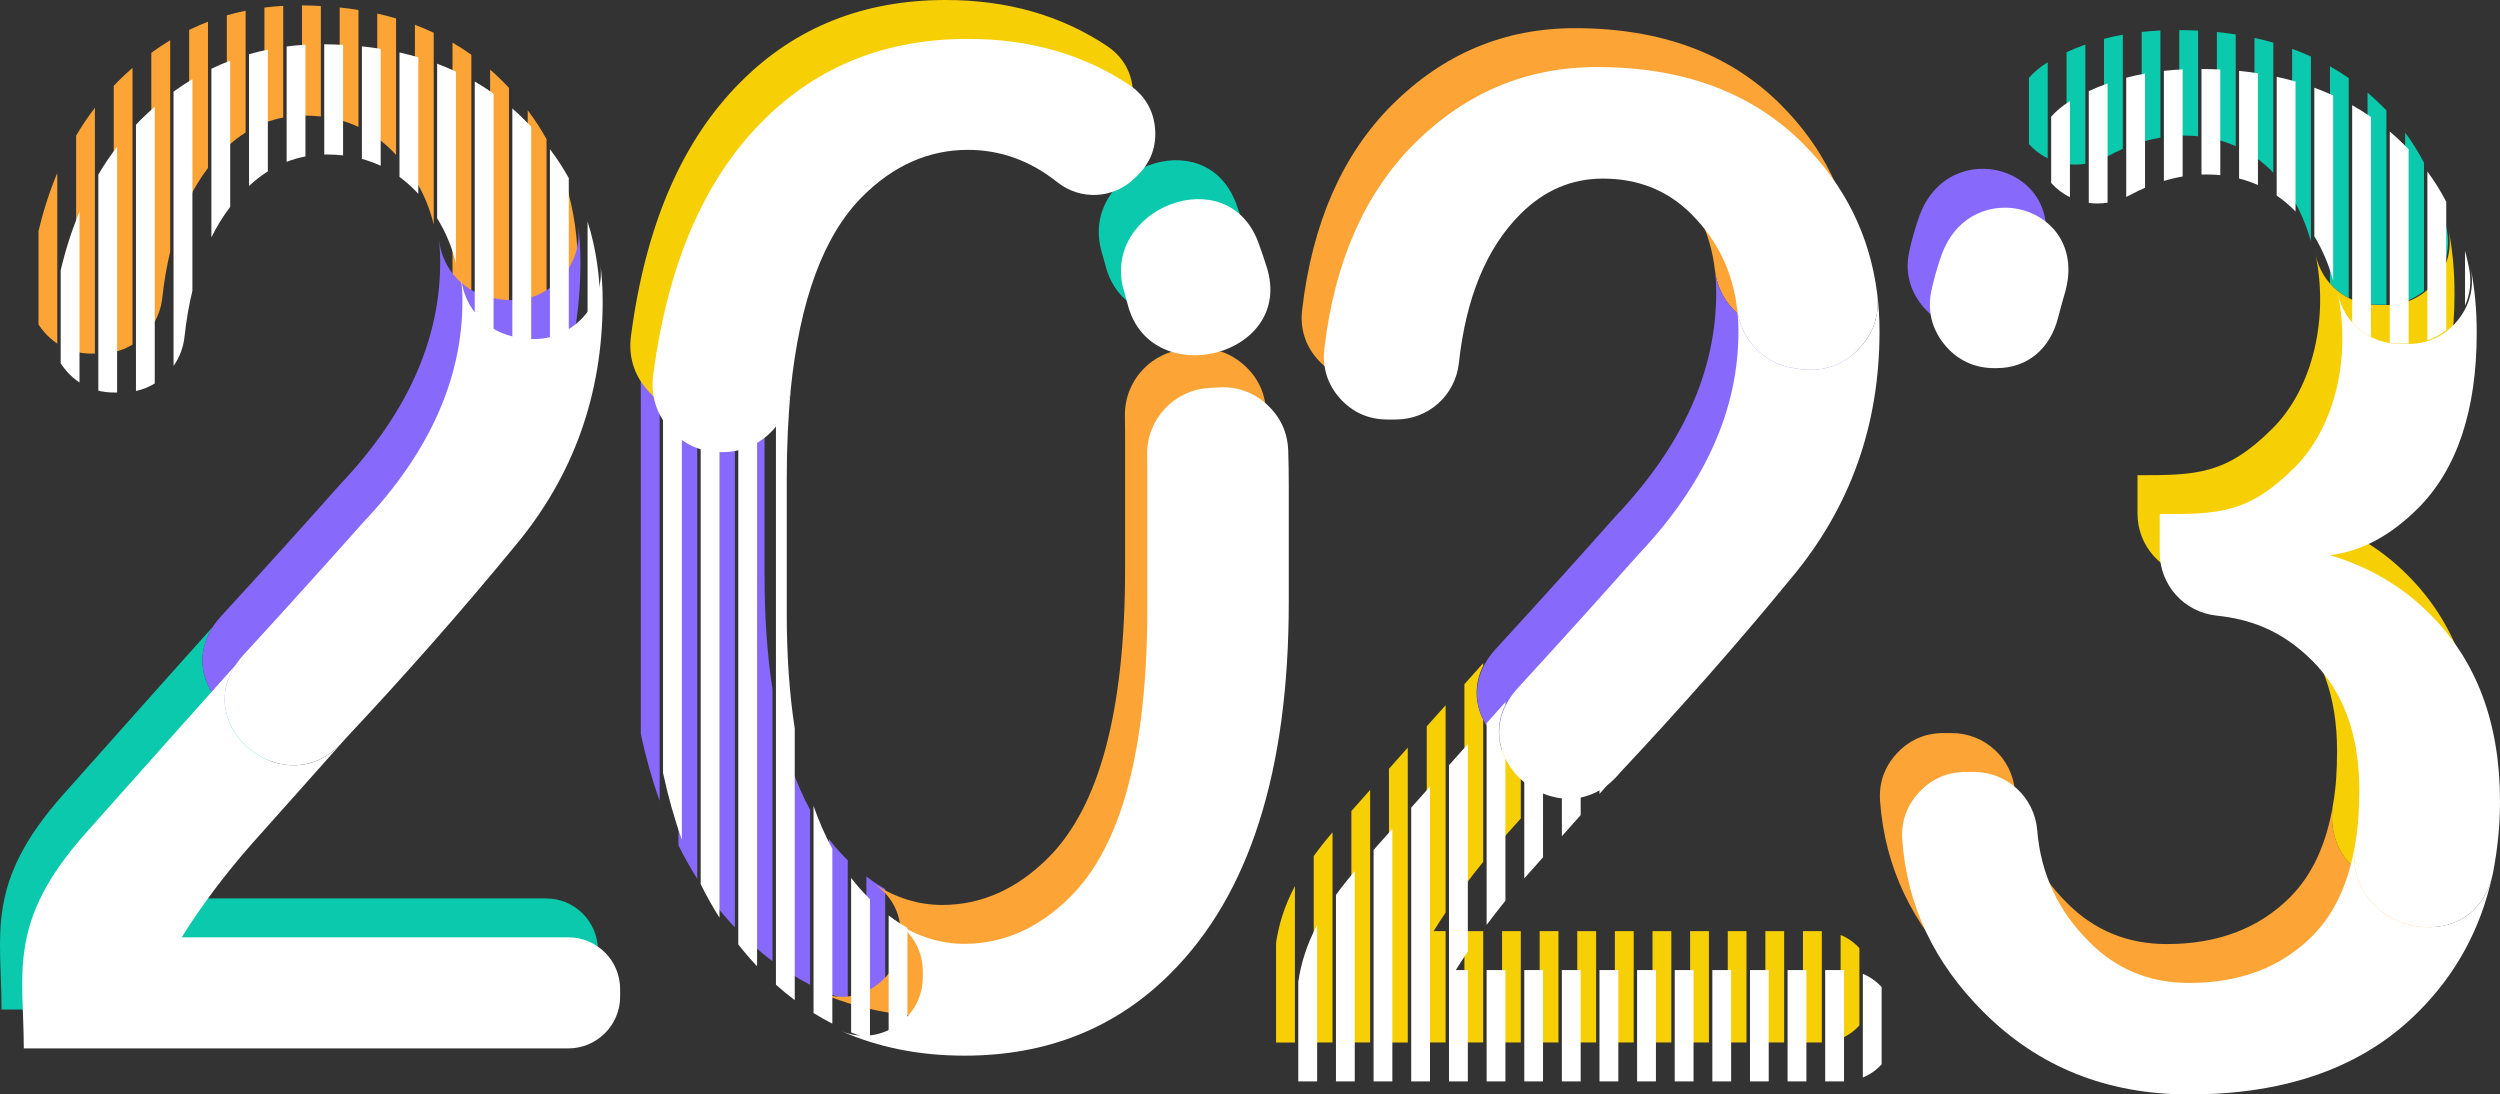
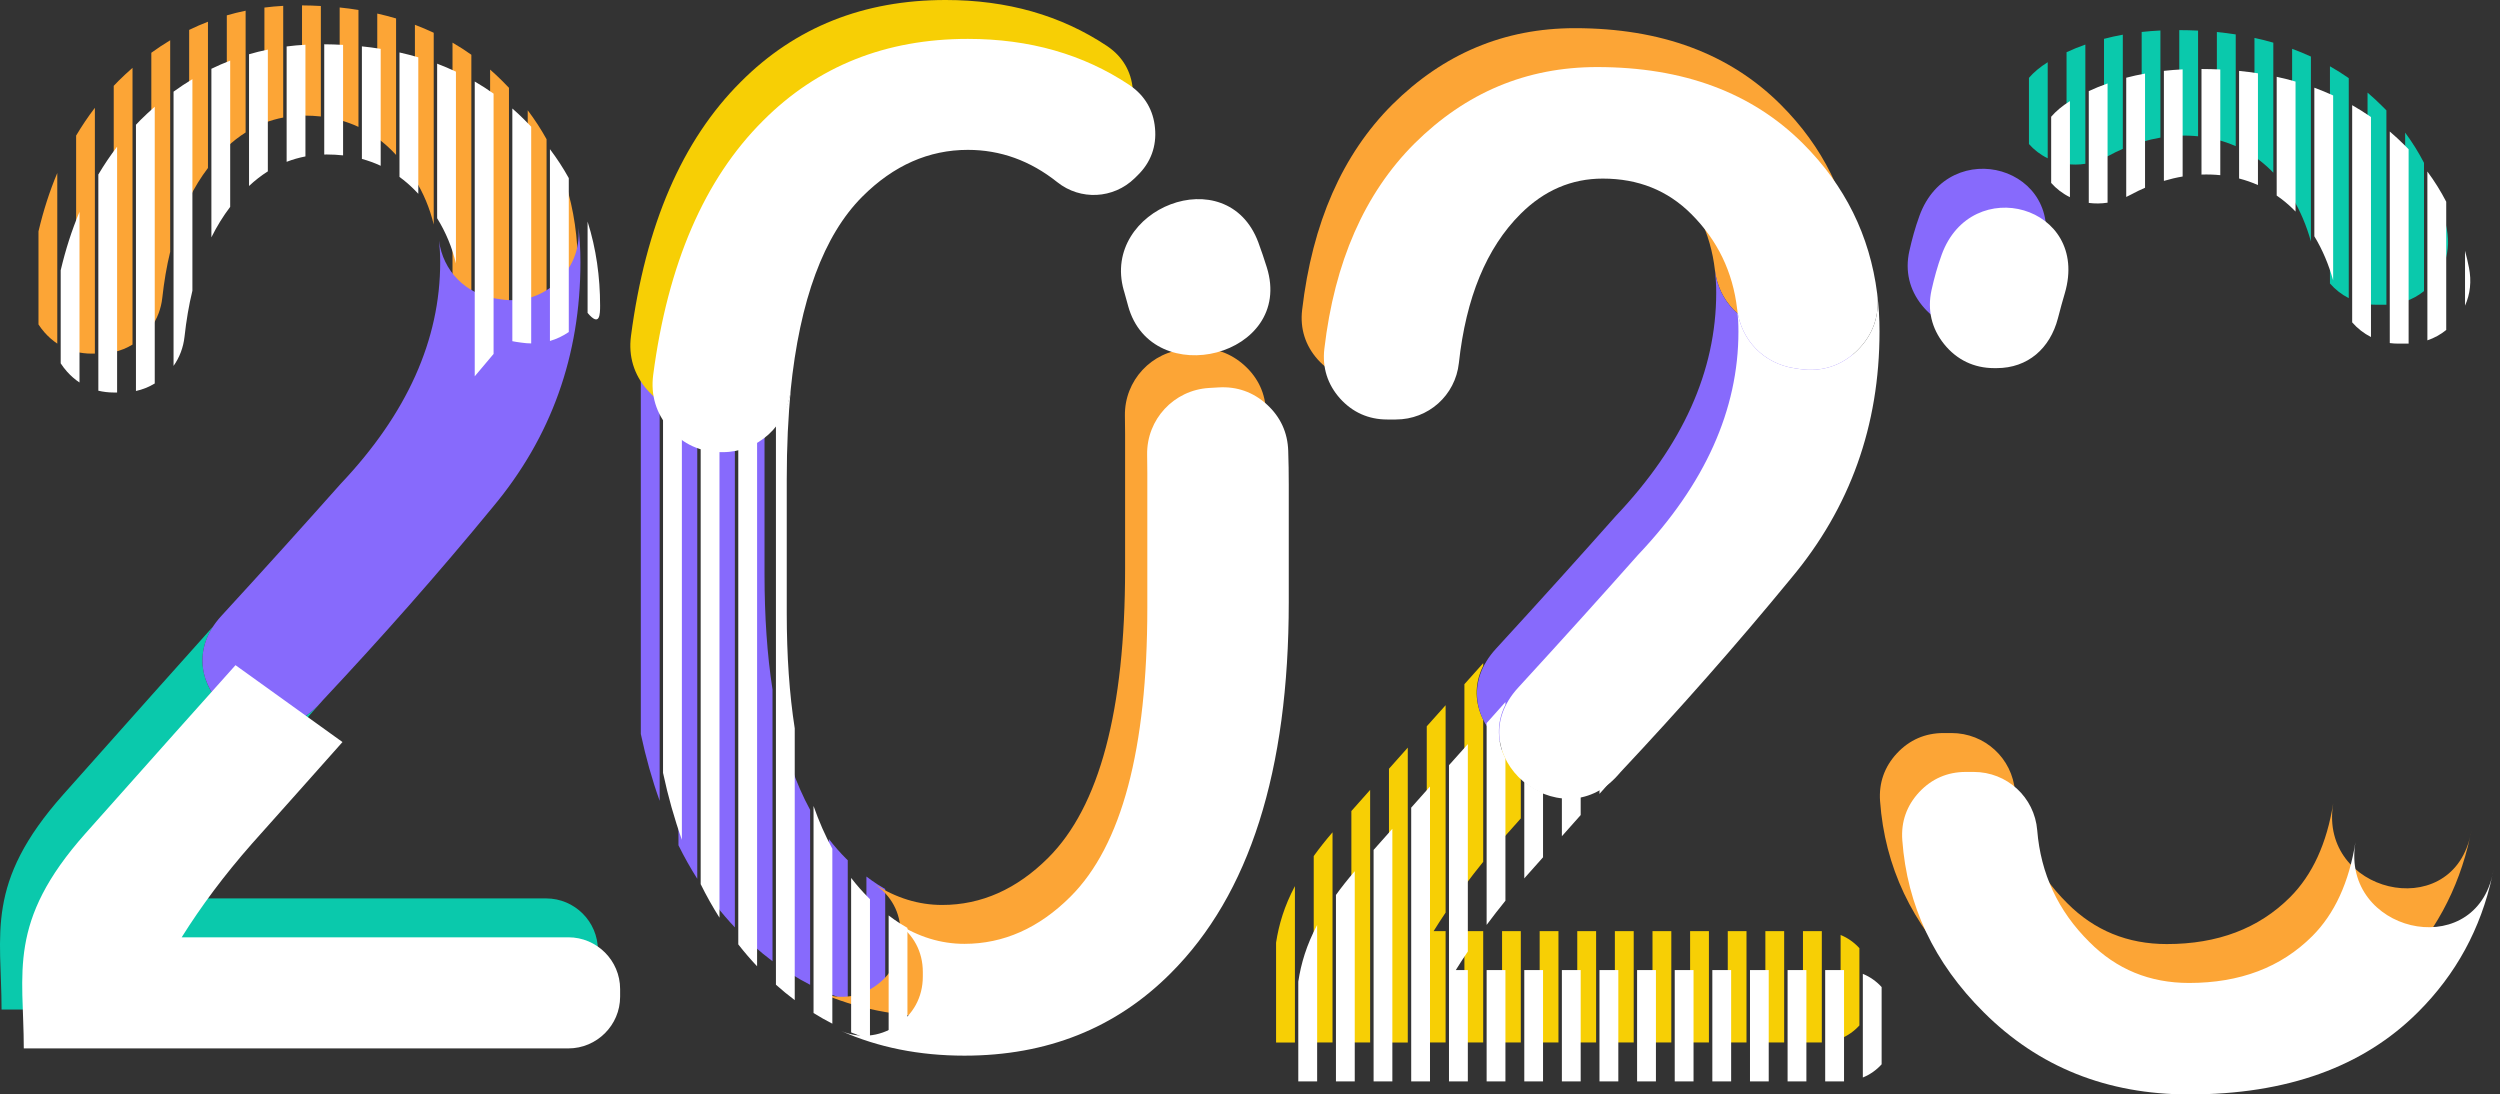
<svg xmlns="http://www.w3.org/2000/svg" width="450" height="197" viewBox="0 0 450 197" fill="none">
  <rect x="0" y="0" width="450" height="197" fill="#333333" stroke="none" />
  <g clip-path="url(#clip0_14_626)">
-     <path d="M199.061 48.071C203.329 63.604 229.044 57.145 224.023 41.114C223.551 39.604 223.041 38.108 222.511 36.664C216.889 21.488 194.147 30.604 198.272 45.24C198.297 45.298 198.315 45.365 198.331 45.422C198.565 46.228 198.798 47.05 199.014 47.888C199.029 47.947 199.046 48.005 199.062 48.071" fill="#0AC9AC" />
    <path fill-rule="evenodd" clip-rule="evenodd" d="M250.016 138.375V187.65H253.399V134.573L250.016 138.375ZM243.247 145.988V187.648H246.624V142.184L243.247 145.987V145.988ZM236.471 154.091V187.648H239.855V149.814C238.582 151.293 237.46 152.712 236.471 154.09V154.091ZM290.676 167.607V187.648H294.068V167.607H290.676ZM283.907 167.607V187.648H287.299V167.607H283.907ZM283.907 134.995V135.899L287.042 132.38C286.051 133.484 285.004 134.348 283.907 134.995ZM277.138 167.607V187.648H280.523V167.607H277.138ZM277.138 136.523V143.522L280.523 139.712V136.332C279.392 136.573 278.254 136.63 277.138 136.523ZM260.21 126.942V164.268C259.46 165.381 258.737 166.493 258.047 167.607H260.21V187.648H256.817V130.735L260.21 126.942ZM266.977 167.607V187.648H263.593V167.607H266.977ZM266.977 119.371V119.844C265.28 123.224 265.532 126.661 266.977 129.54V155.128C265.796 156.581 264.675 158.035 263.593 159.486V123.156L266.977 119.369V119.371ZM273.746 167.607V187.648H270.372V167.607H273.746ZM273.746 135.684V147.314L270.686 150.751L270.372 151.116V133.699C271.385 134.52 272.532 135.201 273.746 135.683V135.684ZM300.837 167.607V187.648H297.451V167.607H300.837ZM307.605 167.607V187.648H304.22V167.607H307.605ZM324.534 167.607V187.648H327.926V167.607H324.534ZM317.766 167.607V187.648H321.15V167.607H317.766ZM314.371 167.607V187.648H310.998V167.607H314.371ZM331.31 168.296V186.951C332.615 186.419 333.762 185.606 334.693 184.576V170.67C333.762 169.649 332.615 168.826 331.31 168.294V168.296ZM233.085 159.496V187.65H229.692V169.683C230.184 166.436 231.172 163.107 233.085 159.496Z" fill="#F7CF05" />
    <path fill-rule="evenodd" clip-rule="evenodd" d="M365.21 14.015V25.928C366.126 26.965 367.273 27.855 368.587 28.493V11.199C367.19 12.071 366.067 13.018 365.21 14.013M382.107 6.242V26.799C381.259 27.157 380.436 27.563 379.621 28.004C379.322 28.169 379.021 28.31 378.721 28.451V6.991C379.828 6.7 380.959 6.45 382.106 6.244L382.107 6.242ZM388.875 5.486V24.772C387.745 24.963 386.614 25.228 385.501 25.561V5.753C386.605 5.629 387.738 5.546 388.875 5.488V5.486ZM395.652 5.503V24.532C394.529 24.417 393.398 24.383 392.268 24.424V5.422C393.415 5.422 394.545 5.455 395.652 5.506V5.503ZM412.582 8.782V35.532C414.053 37.95 415.176 40.638 415.965 43.46V10.18C414.867 9.682 413.739 9.209 412.582 8.785V8.782ZM405.804 6.824V28.202C406.853 28.916 407.851 29.738 408.791 30.669C408.931 30.809 409.065 30.943 409.197 31.084V7.68C408.093 7.356 406.96 7.074 405.804 6.825V6.824ZM399.036 5.762V25.13C400.191 25.429 401.324 25.82 402.431 26.309V6.194C401.315 6.02 400.186 5.878 399.036 5.763V5.762ZM439.704 38.132V48.019C440.644 45.919 440.894 43.611 440.421 41.212C440.214 40.176 439.98 39.146 439.704 38.133V38.132ZM422.776 14.063V53.666C421.486 53.011 420.339 52.114 419.391 51.026V11.931C420.556 12.596 421.684 13.302 422.776 14.065V14.063ZM429.552 19.867V54.853H427.73C427.191 54.853 426.675 54.821 426.159 54.754V16.672C427.075 17.453 427.956 18.266 428.81 19.12C429.06 19.37 429.302 19.619 429.552 19.867ZM436.32 29.308V52.396C435.298 53.228 434.158 53.849 432.928 54.264V23.871C434.225 25.622 435.348 27.433 436.32 29.308ZM371.979 9.4V29.524C373.059 29.665 374.19 29.665 375.363 29.483V8.021C374.207 8.427 373.085 8.883 371.979 9.398V9.4Z" fill="#0AC9AC" />
    <path fill-rule="evenodd" clip-rule="evenodd" d="M27.239 9.498V58.864C28.303 57.361 28.996 55.577 29.212 53.617C29.536 50.678 30 47.914 30.633 45.331V7.249C29.477 7.938 28.355 8.692 27.238 9.498M20.471 15.451V63.38C21.685 63.114 22.823 62.65 23.854 62.027V12.213C22.997 12.959 22.157 13.749 21.326 14.564C21.036 14.862 20.752 15.153 20.472 15.452L20.471 15.451ZM13.702 24.408V63.329C14.583 63.536 15.514 63.653 16.478 63.653H17.078V19.403C15.864 20.988 14.742 22.657 13.702 24.408ZM67.908 2.442V24.849C68.832 25.514 69.696 26.268 70.537 27.098C70.794 27.355 71.044 27.621 71.294 27.887V3.321C70.196 2.998 69.065 2.698 67.909 2.442H67.908ZM61.14 1.346V21.603C62.312 21.927 63.443 22.333 64.524 22.841V1.794C63.41 1.612 62.287 1.462 61.14 1.346ZM54.363 0.973V20.816L54.82 20.807C55.827 20.807 56.8 20.866 57.755 20.966V1.08C56.641 1.014 55.51 0.98 54.363 0.971V0.973ZM37.433 3.912V30.238C36.171 31.898 35.038 33.734 34.05 35.718V5.381C35.154 4.842 36.286 4.351 37.433 3.912ZM44.211 1.928V23.846C43.036 24.587 41.908 25.465 40.825 26.479V2.765C41.941 2.442 43.064 2.159 44.211 1.927V1.928ZM50.979 1.057V21.157C49.814 21.381 48.691 21.704 47.594 22.128V1.362C48.708 1.221 49.84 1.112 50.979 1.054V1.057ZM78.069 5.897V40.41C77.363 37.487 76.232 34.781 74.685 32.282V4.46C75.832 4.9 76.963 5.374 78.069 5.896V5.897ZM91.615 15.81V54.815C91.032 54.806 90.441 54.765 89.852 54.674L88.919 54.541C88.688 54.508 88.455 54.457 88.221 54.416V12.529C88.971 13.185 89.704 13.856 90.402 14.564C90.818 14.979 91.216 15.394 91.616 15.809L91.615 15.81ZM94.988 19.846V54.376C96.187 54.026 97.325 53.487 98.381 52.764V25.059C97.384 23.257 96.254 21.522 94.988 19.846ZM84.844 53.179V56.708C83.713 58.052 82.582 59.397 81.452 60.733V7.673C82.615 8.344 83.746 9.076 84.844 9.856V53.178V53.179ZM101.766 49.326C103.992 51.967 104.018 49.526 104.018 48.007C104.018 42.891 103.32 37.77 101.766 32.887V49.326ZM10.311 31.143V61.853C9.503 61.312 8.747 60.658 8.057 59.885C7.633 59.403 7.259 58.914 6.926 58.399V41.645C7.807 37.917 8.93 34.413 10.311 31.141V31.143Z" fill="#FCA536" />
    <path d="M142.437 138.067V175.345C143.532 176.025 144.664 176.673 145.821 177.263V145.773C144.548 143.432 143.417 140.865 142.437 138.069M135.668 69.383V170.249C136.766 171.229 137.895 172.158 139.052 173.022V124.105C138.088 117.912 137.615 110.996 137.615 103.374V79.346C137.615 73.393 137.862 67.897 138.378 62.85C138.13 65.333 137.148 67.582 135.668 69.383ZM118.738 71.499V144.154C117.39 140.393 116.262 136.384 115.346 132.116V67.749C115.746 68.413 116.21 69.061 116.752 69.667C117.366 70.364 118.024 70.979 118.738 71.501V71.499ZM125.507 73.815V158.184C124.293 156.266 123.162 154.258 122.122 152.149V73.243C123.186 73.584 124.319 73.775 125.507 73.817V73.815ZM132.276 72.23V166.934C131.095 165.68 129.963 164.369 128.891 162.99V73.525C130.096 73.258 131.236 72.819 132.276 72.228V72.23ZM159.339 160.242V176.44V181.828C158.193 181.613 157.07 181.372 155.956 181.082V157.778C156.603 158.276 157.261 158.733 157.917 159.165L158.057 159.248L158.081 159.265V159.274L158.098 159.281C158.507 159.538 158.922 159.787 159.337 160.02V160.244L159.339 160.242ZM149.203 178.773V178.832C150.318 179.298 151.441 179.72 152.595 180.103V179.24V154.847L152.296 154.556C151.208 153.469 150.177 152.29 149.203 151.028V178.773Z" fill="#876AFC" />
    <path d="M57.648 126.57C52.2 132.689 46.764 138.816 41.325 144.893C36.386 150.506 32.213 156.109 28.702 161.714H98.299C103.438 161.714 107.622 165.898 107.622 171.022V172.416C107.622 177.531 103.431 181.714 98.299 181.714H0.281C0.281 168.032 -2.794 158.974 11.375 143.026C24.297 128.488 32.344 119.48 38.39 112.73C30.673 124.386 47.728 137.704 57.648 126.571" fill="#0AC9AC" />
    <path fill-rule="evenodd" clip-rule="evenodd" d="M61.316 87.093C55.111 94.074 47.978 102.011 39.847 110.861C28.813 122.883 47.206 138.308 57.657 126.552C57.824 126.37 58.007 126.17 58.172 125.971C68.683 114.763 78.879 103.239 88.674 91.308C99.226 78.704 104.479 64.002 104.479 47.182C104.479 44.84 104.34 42.566 104.055 40.358C104.555 44.252 103.308 47.813 100.505 50.562C97.695 53.302 94.104 54.464 90.221 53.891L89.288 53.75C83.833 52.944 79.734 48.768 79.028 43.33C79.16 44.575 79.236 45.863 79.236 47.184C79.236 61.173 73.257 74.49 61.317 87.093" fill="#876AFC" />
    <path fill-rule="evenodd" clip-rule="evenodd" d="M138.303 63.339C139.957 46.983 144.282 35.318 151.241 28.37C156.863 22.757 163.207 19.976 170.215 19.976C176.054 19.976 181.434 21.903 186.306 25.787C190.479 29.116 196.424 28.809 200.241 25.081L200.78 24.549C203.134 22.258 204.216 19.319 203.9 16.047C203.617 12.867 202.079 10.235 199.459 8.417C199.392 8.369 199.325 8.326 199.261 8.277C190.971 2.757 181.283 0 170.215 0C155.474 0 143.151 4.89 133.356 14.721C122.795 25.231 116.203 40.491 113.573 60.5C113.101 64.136 114.106 67.449 116.526 70.204C118.945 72.953 122.105 74.389 125.771 74.389H126.054C132.406 74.389 137.662 69.631 138.302 63.339" fill="#F7CF05" />
    <path fill-rule="evenodd" clip-rule="evenodd" d="M258.596 58.358C259.877 46.568 263.568 37.626 269.688 31.516C273.937 27.273 278.868 25.147 284.504 25.147C290.883 25.147 296.172 27.273 300.421 31.516C305.143 36.231 307.904 41.927 308.685 48.618C309.335 54.18 313.483 58.464 319.029 59.286L319.96 59.427C323.877 60.008 327.495 58.838 330.313 56.073C333.141 53.309 334.386 49.729 333.888 45.812C332.558 35.377 328.092 26.385 320.526 18.829C311.353 9.672 299.023 5.071 283.473 5.071C270.768 5.071 259.834 9.672 250.613 18.829C241.623 27.811 236.211 40.141 234.382 55.799C233.992 59.145 234.949 62.184 237.184 64.7C239.438 67.214 242.33 68.51 245.707 68.51H247.253C253.107 68.51 257.963 64.168 258.596 58.356" fill="#FCA536" />
    <path fill-rule="evenodd" clip-rule="evenodd" d="M290.883 92.837C284.654 99.861 277.469 107.847 269.288 116.756C258.18 128.846 276.688 144.369 287.2 132.548C287.375 132.357 287.549 132.159 287.716 131.959C298.293 120.685 308.552 109.087 318.405 97.081C329.023 84.403 334.313 69.6 334.313 52.68C334.313 50.323 334.173 48.038 333.889 45.813C334.386 49.732 333.142 53.31 330.314 56.074C327.496 58.84 323.878 60.009 319.962 59.429L319.03 59.287C313.543 58.474 309.418 54.273 308.711 48.802C308.845 50.065 308.918 51.351 308.918 52.68C308.918 66.76 302.899 80.16 290.883 92.839" fill="#876AFC" />
    <path fill-rule="evenodd" clip-rule="evenodd" d="M345.487 38.889C344.74 40.931 344.157 43.056 343.674 45.223C342.893 48.76 343.674 52.122 345.944 54.945C348.214 57.768 351.324 59.262 354.95 59.262H355.398C361.011 59.262 365.011 55.716 366.425 50.294C367.023 48.019 367.139 47.587 367.671 45.769C372.269 30.061 350.857 24.059 345.486 38.886" fill="#876AFC" />
    <path fill-rule="evenodd" clip-rule="evenodd" d="M444.786 149.849L444.86 149.492L444.786 149.866M444.67 150.43L444.769 149.964L444.753 150.038L444.71 150.204L444.67 150.429V150.43ZM419.989 144.535C418.835 151.815 416.231 157.486 412.198 161.513C406.56 167.143 399.169 169.932 390.023 169.932C382.989 169.932 376.993 167.5 372.078 162.551C366.449 156.972 363.332 150.264 362.7 142.451C362.217 136.499 357.261 131.948 351.273 131.948H349.828C346.535 131.948 343.693 133.186 341.448 135.593C339.202 138.009 338.171 140.924 338.413 144.21C339.267 155.991 344.141 166.328 353.064 175.202C362.932 185.057 375.239 189.997 390.025 189.997C407.644 189.997 421.353 185.057 431.224 175.202C438.076 168.386 442.541 160.175 444.619 150.627C440.885 166.286 417.497 160.616 419.949 144.809L419.989 144.535Z" fill="#FCA536" />
    <path fill-rule="evenodd" clip-rule="evenodd" d="M147.425 178.584C154.069 181.53 161.461 183.018 169.592 183.018C184.442 183.018 196.857 178.086 206.725 168.182C220.913 154.026 227.978 131.767 227.978 101.381V80.21C227.978 78.159 227.947 76.143 227.88 74.166C227.78 70.853 226.483 68.04 224.036 65.806C221.577 63.573 218.649 62.535 215.339 62.734L213.628 62.834C207.292 63.208 202.384 68.496 202.484 74.831C202.502 75.893 202.517 76.997 202.517 78.085V102.459C202.517 127.882 197.895 145.201 188.698 154.384C183.044 160.037 176.649 162.892 169.59 162.892C165.35 162.892 161.299 161.638 157.401 159.148C160.428 161.166 162.108 164.304 162.108 167.948V168.779C162.108 172.498 160.361 175.686 157.234 177.704C154.208 179.646 150.715 179.963 147.423 178.584" fill="#FCA536" />
-     <path fill-rule="evenodd" clip-rule="evenodd" d="M444.786 149.866C445.543 145.88 446 141.688 446 137.262C446 123.166 441.809 111.915 433.344 103.505C428.42 98.549 422.434 95.045 415.401 92.929C421.039 92.248 426.301 89.418 431.224 84.51C438.25 77.486 441.809 66.91 441.809 52.87C441.809 48.751 441.452 44.875 440.721 41.238C441.411 44.718 440.587 47.99 438.333 50.729C436.09 53.46 433.028 54.905 429.486 54.905H428.015C422.533 54.905 417.928 51.169 416.798 45.813C419.142 56.939 416.505 69.674 409.047 77.13C400.7 85.457 395.411 85.54 384.75 85.54V92.439C384.75 98.309 389.142 103.191 394.995 103.814C400.715 104.413 406.536 106.263 412.198 111.918C417.828 117.547 420.672 125.292 420.672 135.139C420.672 138.519 420.489 141.665 419.989 144.538C417.164 160.803 441.625 166.564 444.786 149.869" fill="#F7CF05" />
  </g>
  <g clip-path="url(#clip1_14_626)">
    <path d="M203.061 55.071C207.329 70.604 233.044 64.145 228.023 48.114C227.551 46.604 227.041 45.108 226.511 43.664C220.889 28.488 198.147 37.603 202.272 52.24C202.297 52.298 202.315 52.365 202.331 52.422C202.565 53.228 202.798 54.05 203.014 54.888C203.029 54.947 203.046 55.005 203.062 55.071" fill="white" />
    <path fill-rule="evenodd" clip-rule="evenodd" d="M254.016 145.375V194.65H257.399V141.573L254.016 145.375ZM247.247 152.988V194.648H250.624V149.184L247.247 152.987V152.988ZM240.471 161.091V194.648H243.855V156.814C242.582 158.293 241.46 159.712 240.471 161.09V161.091ZM294.676 174.607V194.648H298.068V174.607H294.676ZM287.907 174.607V194.648H291.299V174.607H287.907ZM287.907 141.995V142.899L291.042 139.38C290.051 140.484 289.004 141.348 287.907 141.995ZM281.138 174.607V194.648H284.523V174.607H281.138ZM281.138 143.523V150.522L284.523 146.712V143.332C283.392 143.573 282.254 143.63 281.138 143.523ZM264.21 133.942V171.268C263.46 172.381 262.737 173.493 262.047 174.607H264.21V194.648H260.817V137.735L264.21 133.942ZM270.977 174.607V194.648H267.593V174.607H270.977ZM270.977 126.371V126.844C269.28 130.224 269.532 133.661 270.977 136.54V162.128C269.796 163.581 268.675 165.035 267.593 166.486V130.156L270.977 126.369V126.371ZM277.746 174.607V194.648H274.372V174.607H277.746ZM277.746 142.684V154.314L274.686 157.751L274.372 158.116V140.699C275.385 141.52 276.532 142.201 277.746 142.683V142.684ZM304.837 174.607V194.648H301.451V174.607H304.837ZM311.605 174.607V194.648H308.22V174.607H311.605ZM328.534 174.607V194.648H331.926V174.607H328.534ZM321.766 174.607V194.648H325.15V174.607H321.766ZM318.371 174.607V194.648H314.998V174.607H318.371ZM335.31 175.296V193.951C336.615 193.419 337.762 192.606 338.693 191.576V177.67C337.762 176.649 336.615 175.826 335.31 175.294V175.296ZM237.085 166.496V194.65H233.692V176.683C234.184 173.436 235.172 170.107 237.085 166.496Z" fill="white" />
    <path fill-rule="evenodd" clip-rule="evenodd" d="M369.21 21.015V32.928C370.126 33.965 371.273 34.855 372.587 35.493V18.199C371.19 19.071 370.067 20.018 369.21 21.013M386.107 13.242V33.798C385.259 34.157 384.436 34.563 383.621 35.004C383.322 35.169 383.021 35.31 382.721 35.451V13.991C383.828 13.7 384.959 13.45 386.106 13.244L386.107 13.242ZM392.875 12.486V31.772C391.745 31.963 390.614 32.228 389.501 32.561V12.753C390.605 12.629 391.738 12.546 392.875 12.488V12.486ZM399.652 12.503V31.532C398.529 31.417 397.398 31.383 396.268 31.424V12.422C397.415 12.422 398.545 12.455 399.652 12.506V12.503ZM416.582 15.782V42.532C418.053 44.95 419.176 47.638 419.965 50.46V17.18C418.867 16.682 417.739 16.209 416.582 15.785V15.782ZM409.804 13.824V35.202C410.853 35.916 411.851 36.738 412.791 37.669C412.931 37.809 413.065 37.943 413.197 38.084V14.68C412.093 14.356 410.96 14.074 409.804 13.825V13.824ZM403.036 12.761V32.13C404.191 32.429 405.324 32.82 406.431 33.309V13.194C405.315 13.02 404.186 12.879 403.036 12.763V12.761ZM443.704 45.132V55.019C444.644 52.919 444.894 50.611 444.421 48.212C444.214 47.176 443.98 46.146 443.704 45.133V45.132ZM426.776 21.063V60.666C425.486 60.011 424.339 59.114 423.391 58.026V18.931C424.556 19.596 425.684 20.302 426.776 21.064V21.063ZM433.552 26.867V61.853H431.73C431.191 61.853 430.675 61.821 430.159 61.754V23.672C431.075 24.453 431.956 25.266 432.81 26.12C433.06 26.37 433.302 26.619 433.552 26.867ZM440.32 36.309V59.396C439.298 60.228 438.158 60.849 436.928 61.264V30.871C438.225 32.622 439.348 34.433 440.32 36.309ZM375.979 16.4V36.524C377.059 36.665 378.19 36.665 379.363 36.483V15.021C378.207 15.427 377.085 15.883 375.979 16.398V16.4Z" fill="white" />
    <path fill-rule="evenodd" clip-rule="evenodd" d="M31.239 16.498V65.864C32.303 64.361 32.996 62.577 33.212 60.617C33.536 57.678 34 54.914 34.633 52.331V14.249C33.477 14.938 32.355 15.692 31.238 16.498M24.471 22.451V70.38C25.685 70.114 26.823 69.65 27.854 69.027V19.213C26.997 19.959 26.157 20.749 25.326 21.564C25.036 21.862 24.752 22.153 24.472 22.452L24.471 22.451ZM17.702 31.408V70.329C18.583 70.536 19.514 70.653 20.478 70.653H21.078V26.403C19.864 27.988 18.742 29.657 17.702 31.408ZM71.908 9.442V31.849C72.832 32.514 73.696 33.268 74.537 34.098C74.794 34.355 75.044 34.621 75.294 34.887V10.322C74.196 9.998 73.065 9.698 71.909 9.442H71.908ZM65.14 8.346V28.603C66.311 28.927 67.443 29.333 68.524 29.841V8.794C67.41 8.612 66.287 8.462 65.14 8.346ZM58.363 7.973V27.816L58.82 27.807C59.827 27.807 60.8 27.866 61.755 27.966V8.08C60.641 8.014 59.51 7.98 58.363 7.971V7.973ZM41.433 10.912V37.238C40.171 38.898 39.038 40.734 38.05 42.718V12.381C39.154 11.842 40.286 11.351 41.433 10.912ZM48.211 8.928V30.846C47.036 31.587 45.908 32.465 44.825 33.479V9.765C45.941 9.442 47.064 9.159 48.211 8.927V8.928ZM54.979 8.057V28.157C53.814 28.381 52.691 28.704 51.594 29.128V8.362C52.708 8.221 53.84 8.112 54.979 8.054V8.057ZM82.069 12.897V47.41C81.363 44.487 80.232 41.781 78.685 39.282V11.46C79.832 11.9 80.963 12.374 82.069 12.896V12.897ZM95.615 22.81V61.815C95.032 61.806 94.441 61.765 93.852 61.674L92.919 61.541C92.688 61.508 92.455 61.457 92.221 61.416V19.529C92.971 20.185 93.704 20.856 94.402 21.564C94.818 21.979 95.216 22.394 95.616 22.809L95.615 22.81ZM98.988 26.846V61.376C100.187 61.026 101.325 60.487 102.381 59.764V32.059C101.384 30.257 100.254 28.522 98.988 26.846ZM88.844 60.179V63.708C87.713 65.052 86.582 66.397 85.452 67.734V14.673C86.615 15.344 87.746 16.076 88.844 16.856V60.178V60.179ZM105.766 56.326C107.992 58.967 108.018 56.526 108.018 55.007C108.018 49.891 107.32 44.77 105.766 39.887V56.326ZM14.311 38.143V68.853C13.503 68.312 12.747 67.658 12.057 66.885C11.633 66.403 11.259 65.914 10.926 65.399V48.645C11.807 44.917 12.93 41.413 14.311 38.141V38.143Z" fill="white" />
    <path d="M146.437 145.067V182.345C147.532 183.025 148.664 183.673 149.821 184.263V152.773C148.548 150.432 147.417 147.865 146.437 145.069M139.668 76.383V177.249C140.766 178.229 141.895 179.158 143.052 180.022V131.105C142.088 124.912 141.615 117.996 141.615 110.374V86.346C141.615 80.393 141.862 74.897 142.378 69.85C142.13 72.333 141.148 74.582 139.668 76.383ZM122.738 78.499V151.154C121.39 147.393 120.262 143.384 119.346 139.116V74.749C119.746 75.413 120.21 76.061 120.752 76.667C121.366 77.364 122.024 77.979 122.738 78.501V78.499ZM129.507 80.815V165.184C128.293 163.266 127.162 161.258 126.122 159.149V80.243C127.186 80.584 128.319 80.775 129.507 80.817V80.815ZM136.276 79.23V173.934C135.095 172.68 133.963 171.369 132.891 169.99V80.525C134.096 80.258 135.236 79.819 136.276 79.228V79.23ZM163.339 167.242V183.44V188.828C162.193 188.613 161.07 188.372 159.956 188.082V164.778C160.603 165.276 161.261 165.733 161.917 166.165L162.057 166.248L162.081 166.265V166.274L162.098 166.281C162.507 166.538 162.922 166.787 163.337 167.02V167.244L163.339 167.242ZM153.203 185.773V185.832C154.318 186.298 155.441 186.72 156.595 187.103V186.24V161.847L156.296 161.556C155.208 160.469 154.177 159.29 153.203 158.028V185.773Z" fill="white" />
-     <path d="M61.648 133.57C56.2 139.689 50.764 145.816 45.325 151.893C40.386 157.506 36.213 163.109 32.702 168.714H102.299C107.438 168.714 111.622 172.898 111.622 178.022V179.416C111.622 184.531 107.431 188.714 102.299 188.714H4.281C4.281 175.032 1.206 165.974 15.375 150.026C28.297 135.488 36.344 126.48 42.39 119.73C34.673 131.386 51.728 144.704 61.648 133.571" fill="white" />
-     <path fill-rule="evenodd" clip-rule="evenodd" d="M65.316 94.093C59.111 101.074 51.978 109.011 43.847 117.861C32.813 129.883 51.206 145.308 61.657 133.552C61.824 133.37 62.007 133.17 62.172 132.971C72.683 121.763 82.879 110.239 92.674 98.308C103.226 85.704 108.479 71.002 108.479 54.182C108.479 51.84 108.34 49.566 108.055 47.358C108.555 51.252 107.308 54.813 104.505 57.562C101.695 60.302 98.104 61.464 94.221 60.891L93.288 60.75C87.833 59.944 83.734 55.768 83.028 50.33C83.16 51.575 83.236 52.863 83.236 54.184C83.236 68.173 77.257 81.49 65.317 94.093" fill="white" />
+     <path d="M61.648 133.57C56.2 139.689 50.764 145.816 45.325 151.893C40.386 157.506 36.213 163.109 32.702 168.714H102.299C107.438 168.714 111.622 172.898 111.622 178.022V179.416C111.622 184.531 107.431 188.714 102.299 188.714H4.281C4.281 175.032 1.206 165.974 15.375 150.026C28.297 135.488 36.344 126.48 42.39 119.73" fill="white" />
    <path fill-rule="evenodd" clip-rule="evenodd" d="M142.303 70.339C143.957 53.983 148.282 42.318 155.241 35.37C160.863 29.757 167.207 26.976 174.215 26.976C180.054 26.976 185.434 28.903 190.306 32.787C194.479 36.116 200.424 35.809 204.241 32.081L204.78 31.549C207.134 29.258 208.216 26.319 207.9 23.047C207.617 19.867 206.079 17.235 203.459 15.417C203.392 15.369 203.325 15.326 203.261 15.277C194.971 9.757 185.283 7 174.215 7C159.474 7 147.151 11.89 137.356 21.721C126.795 32.231 120.203 47.491 117.573 67.5C117.101 71.136 118.106 74.449 120.526 77.204C122.945 79.953 126.105 81.389 129.771 81.389H130.054C136.406 81.389 141.662 76.631 142.302 70.339" fill="white" />
    <path fill-rule="evenodd" clip-rule="evenodd" d="M262.596 65.358C263.877 53.568 267.568 44.626 273.688 38.516C277.937 34.273 282.868 32.147 288.504 32.147C294.883 32.147 300.172 34.273 304.421 38.516C309.143 43.231 311.904 48.927 312.685 55.618C313.335 61.18 317.483 65.464 323.029 66.286L323.96 66.427C327.877 67.007 331.495 65.838 334.313 63.073C337.141 60.309 338.386 56.729 337.888 52.812C336.558 42.377 332.092 33.385 324.526 25.829C315.353 16.672 303.023 12.071 287.473 12.071C274.768 12.071 263.834 16.672 254.613 25.829C245.623 34.811 240.211 47.141 238.382 62.799C237.992 66.145 238.949 69.184 241.184 71.7C243.438 74.214 246.33 75.51 249.707 75.51H251.253C257.107 75.51 261.963 71.168 262.596 65.356" fill="white" />
    <path fill-rule="evenodd" clip-rule="evenodd" d="M294.883 99.837C288.654 106.861 281.469 114.847 273.288 123.756C262.18 135.846 280.688 151.369 291.2 139.548C291.375 139.357 291.549 139.159 291.716 138.959C302.293 127.685 312.552 116.087 322.405 104.081C333.023 91.403 338.313 76.6 338.313 59.68C338.313 57.323 338.173 55.038 337.889 52.813C338.386 56.732 337.142 60.31 334.314 63.074C331.496 65.84 327.878 67.009 323.962 66.429L323.03 66.287C317.543 65.475 313.418 61.273 312.711 55.802C312.845 57.065 312.918 58.351 312.918 59.68C312.918 73.76 306.899 87.16 294.883 99.839" fill="white" />
    <path fill-rule="evenodd" clip-rule="evenodd" d="M349.487 45.889C348.74 47.931 348.157 50.056 347.674 52.223C346.893 55.76 347.674 59.122 349.944 61.945C352.214 64.768 355.324 66.262 358.95 66.262H359.398C365.011 66.262 369.011 62.716 370.425 57.294C371.023 55.019 371.139 54.587 371.671 52.769C376.269 37.061 354.857 31.059 349.486 45.886" fill="white" />
    <path fill-rule="evenodd" clip-rule="evenodd" d="M448.786 156.849L448.86 156.492L448.786 156.866M448.67 157.43L448.769 156.964L448.753 157.038L448.71 157.204L448.67 157.429V157.43ZM423.989 151.535C422.835 158.815 420.231 164.486 416.198 168.513C410.56 174.143 403.169 176.932 394.023 176.932C386.989 176.932 380.993 174.5 376.078 169.551C370.449 163.972 367.332 157.264 366.7 149.451C366.217 143.499 361.261 138.948 355.273 138.948H353.828C350.535 138.948 347.693 140.186 345.448 142.593C343.202 145.009 342.171 147.924 342.413 151.21C343.267 162.991 348.141 173.328 357.064 182.202C366.932 192.057 379.239 196.997 394.025 196.997C411.644 196.997 425.353 192.057 435.224 182.202C442.076 175.386 446.541 167.175 448.619 157.627C444.885 173.286 421.497 167.616 423.949 151.809L423.989 151.535Z" fill="white" />
    <path fill-rule="evenodd" clip-rule="evenodd" d="M151.425 185.584C158.069 188.53 165.461 190.018 173.592 190.018C188.442 190.018 200.857 185.086 210.725 175.182C224.913 161.026 231.978 138.767 231.978 108.381V87.21C231.978 85.159 231.947 83.143 231.88 81.166C231.78 77.853 230.483 75.04 228.036 72.806C225.577 70.573 222.649 69.535 219.339 69.734L217.628 69.834C211.292 70.208 206.384 75.496 206.484 81.831C206.502 82.893 206.517 83.997 206.517 85.085V109.459C206.517 134.882 201.895 152.201 192.698 161.384C187.044 167.037 180.649 169.892 173.59 169.892C169.35 169.892 165.299 168.638 161.401 166.148C164.428 168.166 166.108 171.304 166.108 174.948V175.779C166.108 179.498 164.361 182.686 161.234 184.704C158.208 186.646 154.715 186.963 151.423 185.584" fill="white" />
-     <path fill-rule="evenodd" clip-rule="evenodd" d="M448.786 156.866C449.543 152.88 450 148.688 450 144.262C450 130.166 445.809 118.915 437.344 110.505C432.42 105.549 426.434 102.045 419.401 99.929C425.039 99.248 430.301 96.418 435.224 91.51C442.25 84.486 445.809 73.91 445.809 59.87C445.809 55.751 445.452 51.875 444.721 48.238C445.411 51.718 444.587 54.99 442.333 57.729C440.09 60.46 437.028 61.905 433.486 61.905H432.015C426.533 61.905 421.928 58.169 420.798 52.813C423.142 63.939 420.505 76.674 413.047 84.13C404.7 92.457 399.411 92.54 388.75 92.54V99.439C388.75 105.309 393.142 110.191 398.995 110.814C404.715 111.413 410.536 113.263 416.198 118.918C421.828 124.547 424.672 132.292 424.672 142.139C424.672 145.519 424.489 148.665 423.989 151.538C421.164 167.803 445.625 173.564 448.786 156.869" fill="white" />
  </g>
  <defs>
    <clipPath id="clip0_14_626">
      <rect width="446" height="190" fill="white" />
    </clipPath>
    <clipPath id="clip1_14_626">
      <rect width="446" height="190" fill="white" transform="translate(4 7)" />
    </clipPath>
  </defs>
</svg>